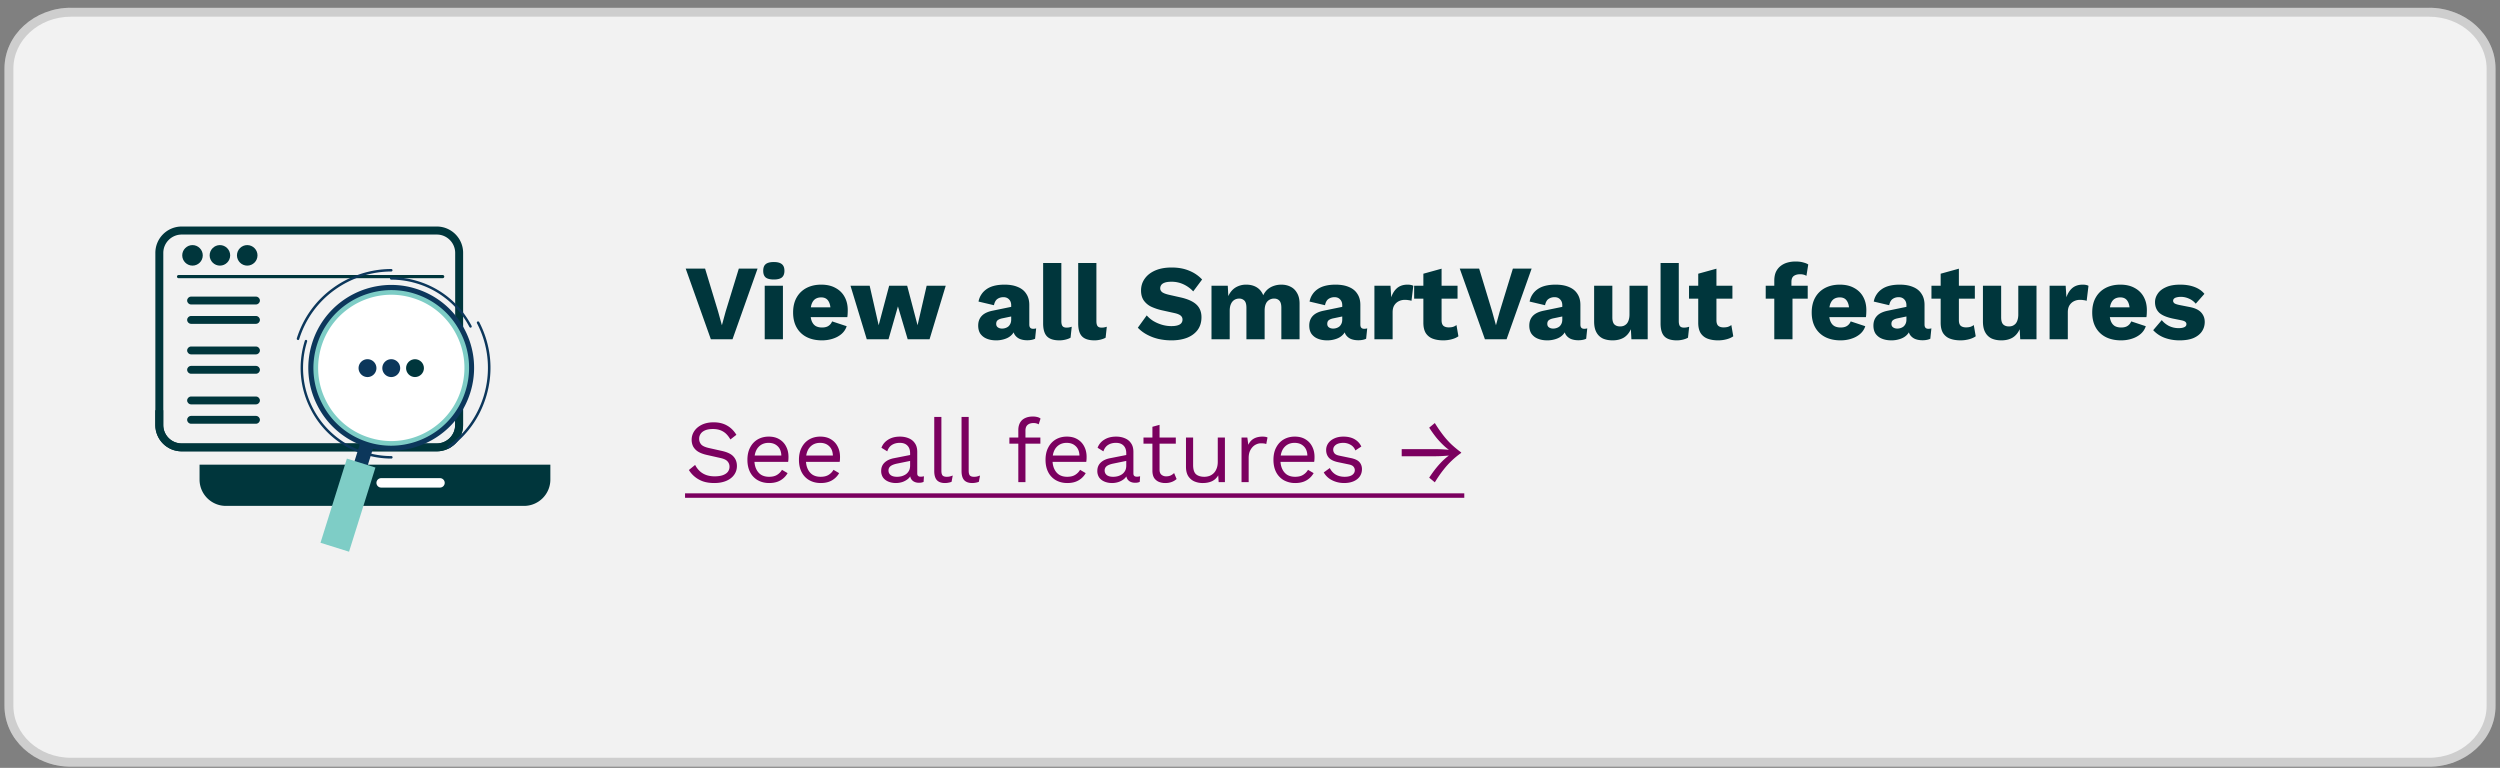
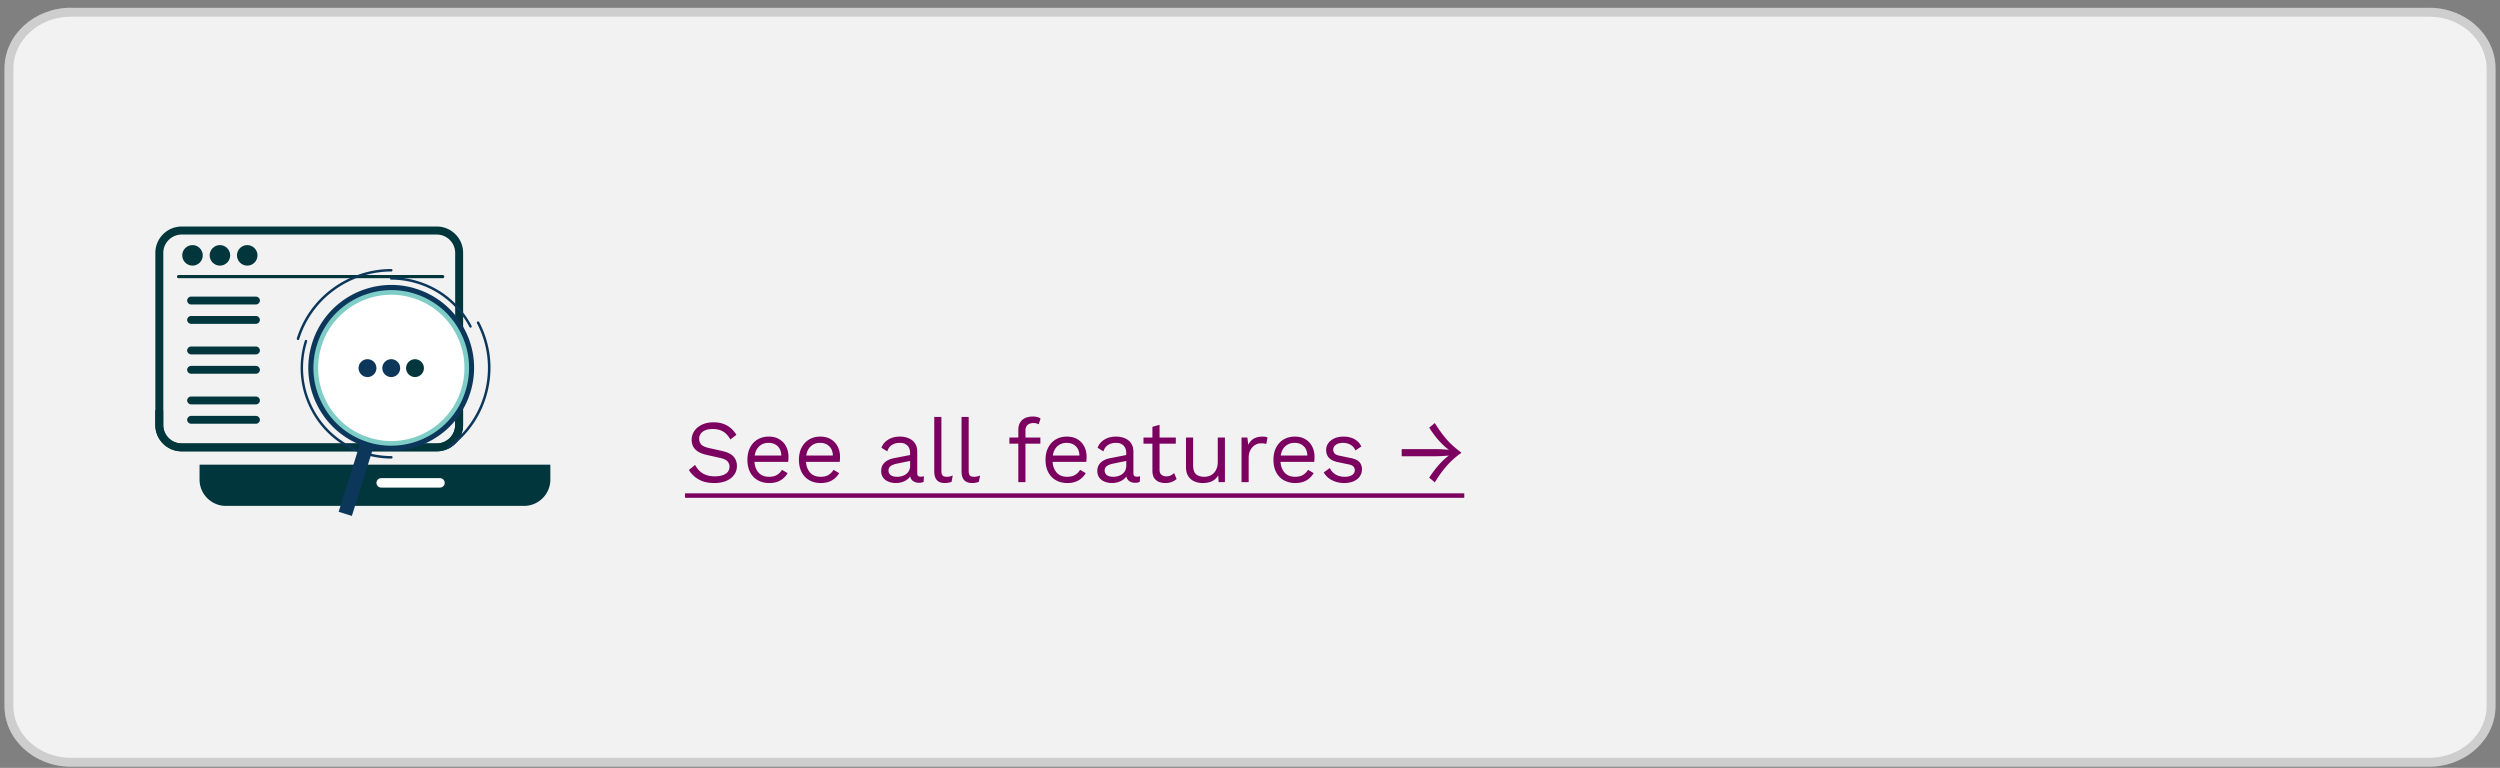
<svg xmlns="http://www.w3.org/2000/svg" width="280" height="86" fill="none">
  <rect width="100%" height="100%" fill="#808080" stroke="none" />
  <path fill="#F2F2F2" d="M272.056.87H7.944C3.833.87.5 3.92.5 7.68v71.38c0 3.76 3.333 6.81 7.444 6.81h264.112c4.111 0 7.444-3.05 7.444-6.81V7.68c0-3.76-3.333-6.81-7.444-6.81" />
  <path stroke="#000" stroke-opacity=".15" d="M7.943 1.37h264.114c3.877 0 6.943 2.866 6.943 6.31v71.38c0 3.444-3.066 6.31-6.943 6.31H7.943C4.066 85.37 1 82.504 1 79.06V7.68c0-3.444 3.066-6.31 6.943-6.31Z" />
-   <path fill="#00363C" d="M84.849 30.08 82.041 38h-2.424l-2.82-7.92h2.172l1.452 4.788.432 1.56.42-1.536 1.476-4.812zm1.82 1.224q-.624 0-.913-.228-.276-.24-.276-.744 0-.516.276-.744.288-.24.912-.24.612 0 .9.24.288.228.288.744 0 .504-.288.744-.288.228-.9.228m1.02.696v6h-2.04v-6zm4.38 6.12q-.996 0-1.728-.372a2.66 2.66 0 0 1-1.116-1.068q-.396-.696-.396-1.68t.396-1.68 1.104-1.068q.72-.372 1.644-.372.948 0 1.608.372.672.36 1.02 1.008.348.636.348 1.464 0 .216-.012.432t-.036.36h-4.752v-1.092H94l-.972.372q0-.72-.264-1.104-.252-.384-.792-.384-.384 0-.66.18-.264.18-.408.564-.132.384-.132.984 0 .588.156.96.156.36.444.528.288.156.696.156.456 0 .72-.18.276-.18.408-.504l1.632.54a1.9 1.9 0 0 1-.588.876q-.408.348-.984.528-.564.18-1.188.18M103.786 32h2.136l-1.812 6h-2.448l-1.092-3.684L99.514 38h-2.436l-1.824-6h2.148l1.008 4.428L99.586 32h2.016l1.164 4.428zm9.468 2.196q0-.42-.24-.66-.228-.252-.624-.252t-.684.204q-.276.192-.384.696l-1.728-.408a2.15 2.15 0 0 1 .888-1.38q.72-.516 2.028-.516.876 0 1.488.264.624.252.948.768.336.504.336 1.248v2.196q0 .468.42.468.216 0 .348-.048l-.12 1.164q-.36.168-.876.168-.468 0-.828-.144a1.3 1.3 0 0 1-.564-.456q-.204-.312-.204-.78v-.072l.228-.084q0 .516-.312.864-.3.348-.792.516a3 3 0 0 1-1.008.168q-.612 0-1.068-.192a1.6 1.6 0 0 1-.708-.552q-.24-.372-.24-.912 0-.648.384-1.068.396-.432 1.236-.6l2.268-.468-.012 1.08-1.152.24q-.36.072-.54.216-.168.132-.168.408 0 .264.192.396t.456.132q.204 0 .384-.06a1 1 0 0 0 .336-.18.95.95 0 0 0 .228-.324q.084-.192.084-.456zm5.617-4.74v6.504q0 .396.132.564t.444.168q.18 0 .3-.024t.288-.072l-.132 1.224q-.216.132-.564.216t-.684.084q-.96 0-1.392-.444t-.432-1.452v-6.768zm3.926 0v6.504q0 .396.132.564t.444.168q.18 0 .3-.024t.288-.072l-.132 1.224q-.216.132-.564.216t-.684.084q-.96 0-1.392-.444t-.432-1.452v-6.768zm8.42.504q1.104 0 1.944.348.852.336 1.476.996l-.996 1.332a3.5 3.5 0 0 0-1.116-.804 3.1 3.1 0 0 0-1.344-.276q-.444 0-.72.096t-.396.264a.64.64 0 0 0-.12.384q0 .252.228.432.24.168.768.288l1.332.3q1.188.276 1.74.804t.552 1.404q0 .84-.432 1.428-.432.576-1.188.876-.756.288-1.728.288a6.6 6.6 0 0 1-1.512-.168 5.2 5.2 0 0 1-1.296-.504 4 4 0 0 1-.972-.744l.996-1.38q.3.348.732.624.444.264.96.42.528.156 1.068.156.42 0 .696-.084.288-.084.42-.252a.62.62 0 0 0 .132-.396.55.55 0 0 0-.18-.42q-.18-.18-.684-.3l-1.464-.324a6 6 0 0 1-1.2-.408 2.2 2.2 0 0 1-.816-.696q-.3-.444-.3-1.104 0-.744.408-1.32.408-.588 1.176-.924t1.836-.336m4.47 8.04v-6h1.824l.06 1.164q.288-.636.804-.96a2.27 2.27 0 0 1 1.212-.324q.672 0 1.164.3t.732.888q.192-.396.492-.66.312-.264.708-.396t.816-.132q.6 0 1.056.24.456.228.72.708.276.468.276 1.176V38h-2.04v-3.528q0-.576-.228-.804-.216-.228-.588-.228-.3 0-.552.156a.94.94 0 0 0-.372.444q-.132.3-.132.756V38h-2.04v-3.528q0-.576-.228-.804a.8.8 0 0 0-.588-.228q-.276 0-.528.144a1 1 0 0 0-.384.456q-.144.3-.144.792V38zm14.645-3.804q0-.42-.24-.66-.228-.252-.624-.252t-.684.204q-.276.192-.384.696l-1.728-.408a2.15 2.15 0 0 1 .888-1.38q.72-.516 2.028-.516.876 0 1.488.264.624.252.948.768.336.504.336 1.248v2.196q0 .468.42.468.216 0 .348-.048l-.12 1.164q-.36.168-.876.168-.468 0-.828-.144a1.3 1.3 0 0 1-.564-.456q-.204-.312-.204-.78v-.072l.228-.084q0 .516-.312.864-.3.348-.792.516a3 3 0 0 1-1.008.168q-.612 0-1.068-.192a1.6 1.6 0 0 1-.708-.552q-.24-.372-.24-.912 0-.648.384-1.068.396-.432 1.236-.6l2.268-.468-.012 1.08-1.152.24q-.36.072-.54.216-.168.132-.168.408 0 .264.192.396t.456.132q.204 0 .384-.06a1 1 0 0 0 .336-.18.95.95 0 0 0 .228-.324q.084-.192.084-.456zM153.934 38v-6h1.8l.084 1.296q.228-.672.672-1.044.456-.372 1.152-.372.228 0 .384.036.168.036.264.096l-.204 1.68a1.3 1.3 0 0 0-.312-.072 2.3 2.3 0 0 0-.444-.036q-.36 0-.672.156t-.504.468q-.18.3-.18.768V38zm7.523-7.908v5.772q0 .432.204.624.216.18.588.18.288 0 .492-.06.216-.072.384-.204l.216 1.26q-.3.216-.756.336t-.936.12q-.684 0-1.188-.192a1.58 1.58 0 0 1-.768-.612q-.264-.42-.276-1.116v-5.544zM163.245 32v1.452h-4.86V32zm8.299-1.92L168.736 38h-2.424l-2.82-7.92h2.172l1.452 4.788.432 1.56.42-1.536 1.476-4.812zm3.433 4.116q0-.42-.24-.66-.228-.252-.624-.252t-.684.204q-.276.192-.384.696l-1.728-.408a2.15 2.15 0 0 1 .888-1.38q.72-.516 2.028-.516.876 0 1.488.264.624.252.948.768.336.504.336 1.248v2.196q0 .468.42.468.216 0 .348-.048l-.12 1.164q-.36.168-.876.168-.468 0-.828-.144a1.3 1.3 0 0 1-.564-.456q-.204-.312-.204-.78v-.072l.228-.084q0 .516-.312.864-.3.348-.792.516a3 3 0 0 1-1.008.168q-.612 0-1.068-.192a1.6 1.6 0 0 1-.708-.552q-.24-.372-.24-.912 0-.648.384-1.068.396-.432 1.236-.6l2.268-.468-.012 1.08-1.152.24q-.36.072-.54.216-.168.132-.168.408 0 .264.192.396t.456.132q.204 0 .384-.06a1 1 0 0 0 .336-.18.95.95 0 0 0 .228-.324q.084-.192.084-.456zm5.629 3.924q-.612 0-1.08-.204a1.6 1.6 0 0 1-.72-.684q-.264-.468-.264-1.224V32h2.04v3.528q0 .576.228.804t.648.228q.216 0 .408-.072a1 1 0 0 0 .336-.24 1.1 1.1 0 0 0 .216-.42q.084-.264.084-.612V32h2.04v6h-1.824l-.06-1.128q-.288.636-.804.948-.516.3-1.248.3m7.418-8.664v6.504q0 .396.132.564t.444.168q.18 0 .3-.024t.288-.072l-.132 1.224q-.216.132-.564.216t-.684.084q-.96 0-1.392-.444t-.432-1.452v-6.768zm4.218.636v5.772q0 .432.204.624.216.18.588.18.288 0 .492-.06.216-.072.384-.204l.216 1.26q-.3.216-.756.336t-.936.12q-.684 0-1.188-.192a1.58 1.58 0 0 1-.768-.612q-.264-.42-.276-1.116v-5.544zM194.03 32v1.452h-4.86V32zm7.078-2.712q.492 0 .864.108.372.096.552.228l-.204 1.272a1.1 1.1 0 0 0-.3-.132 1.6 1.6 0 0 0-.42-.048q-.42 0-.696.192-.264.192-.264.672v.78l.12.336V38h-2.04v-6.552q0-.576.18-.984.192-.408.528-.672t.768-.384.912-.12M202.464 32v1.452h-4.704V32zm3.687 6.12q-.996 0-1.728-.372a2.66 2.66 0 0 1-1.116-1.068q-.396-.696-.396-1.68t.396-1.68 1.104-1.068q.72-.372 1.644-.372.948 0 1.608.372.672.36 1.02 1.008.348.636.348 1.464 0 .216-.012.432t-.036.36h-4.752v-1.092h3.852l-.972.372q0-.72-.264-1.104-.252-.384-.792-.384-.384 0-.66.18-.264.18-.408.564-.132.384-.132.984 0 .588.156.96.156.36.444.528.288.156.696.156.456 0 .72-.18.276-.18.408-.504l1.632.54a1.9 1.9 0 0 1-.588.876q-.408.348-.984.528-.564.18-1.188.18m7.369-3.924q0-.42-.24-.66-.228-.252-.624-.252t-.684.204q-.276.192-.384.696l-1.728-.408a2.15 2.15 0 0 1 .888-1.38q.72-.516 2.028-.516.876 0 1.488.264.624.252.948.768.336.504.336 1.248v2.196q0 .468.42.468.216 0 .348-.048l-.12 1.164q-.36.168-.876.168-.468 0-.828-.144a1.3 1.3 0 0 1-.564-.456q-.204-.312-.204-.78v-.072l.228-.084q0 .516-.312.864-.3.348-.792.516a3 3 0 0 1-1.008.168q-.612 0-1.068-.192a1.6 1.6 0 0 1-.708-.552q-.24-.372-.24-.912 0-.648.384-1.068.396-.432 1.236-.6l2.268-.468-.012 1.08-1.152.24q-.36.072-.54.216-.168.132-.168.408 0 .264.192.396t.456.132q.204 0 .384-.06a1 1 0 0 0 .336-.18.95.95 0 0 0 .228-.324q.084-.192.084-.456zm5.875-4.104v5.772q0 .432.204.624.216.18.588.18.288 0 .492-.06.216-.072.384-.204l.216 1.26q-.3.216-.756.336t-.936.12q-.684 0-1.188-.192a1.58 1.58 0 0 1-.768-.612q-.264-.42-.276-1.116v-5.544zM221.183 32v1.452h-4.86V32zm2.97 6.12q-.612 0-1.08-.204a1.6 1.6 0 0 1-.72-.684q-.264-.468-.264-1.224V32h2.04v3.528q0 .576.228.804t.648.228q.216 0 .408-.072a1 1 0 0 0 .336-.24 1.1 1.1 0 0 0 .216-.42q.084-.264.084-.612V32h2.04v6h-1.824l-.06-1.128q-.288.636-.804.948-.516.3-1.248.3m5.402-.12v-6h1.8l.084 1.296q.228-.672.672-1.044.456-.372 1.152-.372.228 0 .384.036.168.036.264.096l-.204 1.68a1.3 1.3 0 0 0-.312-.072 2.3 2.3 0 0 0-.444-.036q-.36 0-.672.156t-.504.468q-.18.3-.18.768V38zm8.014.12q-.996 0-1.728-.372a2.66 2.66 0 0 1-1.116-1.068q-.396-.696-.396-1.68t.396-1.68 1.104-1.068q.72-.372 1.644-.372.948 0 1.608.372.672.36 1.02 1.008.348.636.348 1.464 0 .216-.012.432t-.036.36h-4.752v-1.092h3.852l-.972.372q0-.72-.264-1.104-.252-.384-.792-.384-.384 0-.66.18-.264.18-.408.564-.132.384-.132.984 0 .588.156.96.156.36.444.528.288.156.696.156.456 0 .72-.18.276-.18.408-.504l1.632.54a1.9 1.9 0 0 1-.588.876q-.408.348-.984.528-.564.18-1.188.18m6.541 0q-.9 0-1.68-.288a3.3 3.3 0 0 1-1.272-.852l.96-1.128q.3.384.792.648a2.46 2.46 0 0 0 1.116.252q.372 0 .612-.108t.24-.336a.32.32 0 0 0-.12-.264q-.12-.108-.48-.18l-.84-.168q-1.128-.228-1.608-.672-.468-.456-.468-1.188 0-.492.3-.936.3-.456.924-.732.624-.288 1.596-.288.912 0 1.608.264t1.104.768l-.972 1.104a1.96 1.96 0 0 0-.744-.564 2.2 2.2 0 0 0-.912-.204q-.288 0-.492.06a.6.6 0 0 0-.288.144.33.33 0 0 0-.096.24q0 .156.144.276.156.108.564.192l1.092.216q.924.168 1.332.612t.408 1.068q0 .588-.312 1.056t-.936.744q-.624.264-1.572.264" />
  <path fill="#7B005F" d="M79.925 47.3q.87 0 1.5.36.63.35 1.05 1.04l-.67.52q-.37-.64-.84-.9-.46-.27-1.12-.27-.53 0-.88.15-.34.15-.5.4a.97.97 0 0 0-.16.55q0 .35.22.62.22.26.88.41l1.43.32q.95.21 1.32.64.38.42.38 1.05 0 .56-.32 1-.31.43-.88.67t-1.34.24q-.72 0-1.27-.19a3.1 3.1 0 0 1-.93-.53 3 3 0 0 1-.64-.74l.7-.57q.19.38.49.67t.72.45q.43.16.98.16.51 0 .88-.12.38-.13.58-.37a.93.93 0 0 0 .2-.6.86.86 0 0 0-.21-.57q-.21-.26-.79-.39l-1.55-.35q-.61-.14-.99-.38a1.6 1.6 0 0 1-.54-.58 1.7 1.7 0 0 1-.16-.73q0-.53.29-.97.3-.45.85-.72.56-.27 1.32-.27m6.226 6.8q-.71 0-1.27-.31a2.17 2.17 0 0 1-.86-.89q-.31-.59-.31-1.4t.31-1.39q.31-.59.85-.9t1.23-.31q.7 0 1.19.3.5.3.76.82.26.51.26 1.15 0 .17-.01.31a2 2 0 0 1-.03.25h-4.04v-.71h3.69l-.41.08q0-.72-.4-1.11-.39-.39-1.03-.39-.49 0-.85.23a1.5 1.5 0 0 0-.55.65q-.19.42-.19 1.02 0 .59.2 1.02t.56.66q.37.22.88.22.55 0 .89-.21.35-.21.56-.57l.63.37q-.19.34-.49.59a2.1 2.1 0 0 1-.69.39q-.39.13-.88.13m5.772 0q-.71 0-1.27-.31a2.17 2.17 0 0 1-.86-.89q-.31-.59-.31-1.4t.31-1.39q.31-.59.85-.9t1.23-.31q.7 0 1.19.3.5.3.76.82.26.51.26 1.15 0 .17-.01.31a2 2 0 0 1-.03.25h-4.04v-.71h3.69l-.41.08q0-.72-.4-1.11-.39-.39-1.03-.39-.49 0-.85.23a1.5 1.5 0 0 0-.55.65q-.19.42-.19 1.02 0 .59.2 1.02t.56.66q.37.22.88.22.55 0 .89-.21.35-.21.56-.57l.63.37q-.19.34-.49.59a2.1 2.1 0 0 1-.69.39q-.39.13-.88.13m10.009-3.33q0-.56-.3-.86-.3-.31-.85-.31-.52 0-.88.23-.36.22-.53.72l-.65-.4q.2-.56.74-.9.54-.35 1.34-.35.54 0 .98.19.441.18.69.56.26.37.26.96v2.42q0 .36.38.36.19 0 .37-.05l-.04.63q-.2.1-.52.1-.29 0-.52-.11a.82.82 0 0 1-.36-.33 1.15 1.15 0 0 1-.13-.57v-.1l.2.03q-.12.39-.41.64-.29.24-.65.36-.36.11-.71.11-.44 0-.82-.15t-.61-.45a1.28 1.28 0 0 1-.22-.76q0-.56.37-.92.381-.37 1.05-.5l1.98-.39v.66l-1.61.33q-.49.1-.73.28a.59.59 0 0 0-.24.5q0 .31.24.51.25.19.7.19a2 2 0 0 0 .55-.07 1.6 1.6 0 0 0 .48-.23q.21-.16.33-.39.12-.24.12-.56zm3.504-4.07v6.03q0 .38.14.53.141.14.45.14.201 0 .33-.03.13-.03.35-.11l-.13.7a1.4 1.4 0 0 1-.35.1q-.189.04-.39.04-.61 0-.91-.33-.29-.33-.29-1.01V46.7zm3.057 0v6.03q0 .38.14.53.14.14.45.14.2 0 .33-.03t.35-.11l-.13.7q-.16.07-.35.1a2 2 0 0 1-.39.04q-.61 0-.91-.33-.29-.33-.29-1.01V46.7zm7.198-.05q.26 0 .49.06a.9.9 0 0 1 .36.17l-.21.65a.8.8 0 0 0-.26-.11 1.1 1.1 0 0 0-.31-.04q-.43 0-.67.21-.24.2-.24.65V54h-.8v-5.84q0-.33.1-.61t.3-.48q.21-.2.52-.31t.72-.11m.83 2.35v.69h-3.47V49zm3.019 5.1q-.71 0-1.27-.31a2.17 2.17 0 0 1-.86-.89q-.31-.59-.31-1.4t.31-1.39q.31-.59.85-.9t1.23-.31q.7 0 1.19.3.5.3.76.82.26.51.26 1.15 0 .17-.01.31a3 3 0 0 1-.03.25h-4.04v-.71h3.69l-.41.08q0-.72-.4-1.11-.39-.39-1.03-.39-.49 0-.85.23a1.5 1.5 0 0 0-.55.65q-.19.42-.19 1.02 0 .59.2 1.02t.56.66q.37.22.88.22.55 0 .89-.21.35-.21.56-.57l.63.37q-.19.34-.49.59a2.1 2.1 0 0 1-.69.39q-.39.13-.88.13m6.601-3.33q0-.56-.3-.86-.3-.31-.85-.31-.52 0-.88.23-.36.22-.53.72l-.65-.4a1.74 1.74 0 0 1 .74-.9q.54-.35 1.34-.35.54 0 .98.19.441.18.69.56.26.37.26.96v2.42q0 .36.38.36.19 0 .37-.05l-.04.63q-.2.1-.52.1-.29 0-.52-.11a.82.82 0 0 1-.36-.33 1.15 1.15 0 0 1-.13-.57v-.1l.2.03q-.12.39-.41.64-.29.24-.65.36-.36.11-.71.11-.44 0-.82-.15t-.61-.45a1.3 1.3 0 0 1-.22-.76q0-.56.37-.92.381-.37 1.05-.5l1.98-.39v.66l-1.61.33q-.49.1-.73.28a.59.59 0 0 0-.24.5q0 .31.24.51.25.19.7.19a2 2 0 0 0 .55-.07 1.6 1.6 0 0 0 .48-.23q.21-.16.33-.39.12-.24.12-.56zm3.729-3.19v5.04q0 .37.21.55a.8.8 0 0 0 .54.18q.29 0 .5-.1a1.4 1.4 0 0 0 .38-.27l.28.67a1.7 1.7 0 0 1-.55.33 2 2 0 0 1-.72.12 1.9 1.9 0 0 1-.71-.13 1.2 1.2 0 0 1-.53-.43q-.19-.3-.2-.78V47.8zm1.82 1.42v.69h-3.62V49zm3 5.1q-.48 0-.91-.18-.42-.18-.69-.58-.26-.41-.26-1.06V49h.8v3.07q0 .76.33 1.05.33.28.93.28.28 0 .55-.09.27-.1.48-.3.22-.21.34-.53.13-.32.13-.76V49h.8v5h-.7l-.05-.76q-.26.45-.71.66-.44.2-1.04.2m4.361-.1v-5h.65l.11.82q.21-.46.61-.69.411-.23.99-.23.13 0 .28.02.16.02.27.08l-.14.73a1.3 1.3 0 0 0-.24-.06 3 3 0 0 0-.37-.02q-.309 0-.63.18-.31.18-.52.55-.21.36-.21.92V54zm6.016.1a2.6 2.6 0 0 1-1.27-.31 2.2 2.2 0 0 1-.86-.89q-.31-.59-.31-1.4t.31-1.39q.31-.59.85-.9t1.23-.31q.7 0 1.19.3.5.3.76.82.26.51.26 1.15 0 .17-.01.31a2 2 0 0 1-.03.25h-4.04v-.71h3.69l-.41.08q0-.72-.4-1.11-.39-.39-1.03-.39-.49 0-.85.23a1.5 1.5 0 0 0-.55.65q-.19.42-.19 1.02 0 .59.2 1.02t.56.66q.37.22.88.22.55 0 .89-.21.35-.21.56-.57l.63.37q-.19.34-.49.59a2.1 2.1 0 0 1-.69.39q-.39.13-.88.13m5.482 0q-.73 0-1.35-.31a2.2 2.2 0 0 1-.94-.88l.68-.49q.22.46.64.72.43.26 1.03.26.53 0 .83-.2.3-.21.3-.54a.6.6 0 0 0-.14-.38q-.13-.18-.51-.26l-1.2-.25q-.73-.15-1.05-.5-.31-.35-.31-.87 0-.41.23-.75.24-.34.67-.54.44-.21 1.03-.21.74 0 1.25.29t.76.82l-.67.44a1.17 1.17 0 0 0-.55-.64 1.6 1.6 0 0 0-.79-.21q-.36 0-.62.1a.9.9 0 0 0-.39.28.62.62 0 0 0-.13.39q0 .22.15.41.15.18.56.26l1.25.26q.7.14.98.46t.28.78q0 .47-.25.83-.25.35-.7.54t-1.04.19m9.521-6.2.63-.52a16 16 0 0 0 .95 1.38q.46.59.95 1.05.49.45 1.05.86v.06a9.265 9.265 0 0 0-2 1.91q-.46.58-.95 1.38l-.63-.52q.41-.63.82-1.13.42-.51.83-.89t.8-.62.75-.33v.34q-.36-.09-.75-.33a5.2 5.2 0 0 1-.8-.62 10 10 0 0 1-.83-.88q-.41-.51-.82-1.14m-3.08 2.4h3.55a18 18 0 0 1 1.95.1l.6.3-.6.3q-.37.04-.85.07-.47.03-1.1.03h-3.55zM76.725 55.25H164v.5H76.725z" />
  <path fill="#00363C" d="M28.67 34.1H21.4c-.24 0-.44-.2-.44-.44s.2-.44.44-.44h7.27c.24 0 .44.2.44.44s-.2.44-.44.44M28.67 36.27H21.4c-.24 0-.44-.2-.44-.44s.2-.44.44-.44h7.27c.24 0 .44.2.44.44s-.2.44-.44.44M28.67 39.69H21.4c-.24 0-.44-.2-.44-.44s.2-.44.44-.44h7.27c.24 0 .44.2.44.44s-.2.44-.44.44M28.67 41.86H21.4c-.24 0-.44-.2-.44-.44s.2-.44.44-.44h7.27c.24 0 .44.2.44.44s-.2.44-.44.44M28.67 45.29H21.4c-.24 0-.44-.2-.44-.44s.2-.44.44-.44h7.27c.24 0 .44.2.44.44s-.2.44-.44.44M28.67 47.46H21.4c-.24 0-.44-.2-.44-.44s.2-.44.44-.44h7.27c.24 0 .44.2.44.44s-.2.44-.44.44M22.71 28.6c0 .64-.52 1.15-1.15 1.15s-1.15-.52-1.15-1.15.52-1.15 1.15-1.15 1.15.52 1.15 1.15M25.78 28.6c0 .64-.52 1.15-1.15 1.15s-1.15-.52-1.15-1.15.52-1.15 1.15-1.15 1.15.52 1.15 1.15M28.84 28.6c0 .64-.52 1.15-1.15 1.15s-1.15-.52-1.15-1.15.52-1.15 1.15-1.15 1.15.52 1.15 1.15M49.58 30.8H20c-.1 0-.18.08-.18.18s.08.18.18.18h29.58c.1 0 .18-.08.18-.18s-.08-.18-.18-.18" />
  <path fill="#00363C" d="M17.4 47.6V28.32a2.95 2.95 0 0 1 2.95-2.95h28.57c1.63 0 2.95 1.32 2.95 2.95V47.6c0 1.63-1.32 2.95-2.95 2.95H20.35a2.95 2.95 0 0 1-2.95-2.95m2.95-21.33c-1.13 0-2.06.92-2.06 2.06v19.28c0 1.13.92 2.06 2.06 2.06h28.57c1.13 0 2.06-.92 2.06-2.06V28.33c0-1.13-.92-2.06-2.06-2.06zM22.35 52.04v1.67c0 1.63 1.32 2.95 2.95 2.95h33.39c1.63 0 2.95-1.32 2.95-2.95v-1.67H22.35" />
  <path fill="#fff" d="M49.28 54.61h-6.59c-.29 0-.53-.24-.53-.53s.24-.53.53-.53h6.59c.29 0 .53.24.53.53s-.24.53-.53.53" />
  <path fill="#00363C" d="M50.97 45.94v1.66c0 1.13-.92 2.06-2.06 2.06H20.34c-1.13 0-2.06-.92-2.06-2.06v-1.66h-.89v1.66c0 1.63 1.32 2.95 2.95 2.95h28.57c1.63 0 2.95-1.32 2.95-2.95v-1.66z" />
  <path fill="#0C375B" d="m40.406 49.42-2.477 7.9 1.479.464 2.477-7.9z" />
-   <path fill="#7ECDC6" d="m38.852 51.363-2.956 9.427 3.197 1.002 2.956-9.427z" />
  <path fill="#fff" d="M41.15 49.74a8.86 8.86 0 0 1-5.25-4.39 8.9 8.9 0 0 1-.61-6.82 8.9 8.9 0 0 1 3.29-4.57c1.52-1.1 3.38-1.7 5.24-1.7.9 0 1.81.14 2.68.41 2.28.71 4.14 2.27 5.25 4.39a8.9 8.9 0 0 1 .61 6.82 8.9 8.9 0 0 1-3.29 4.57 9 9 0 0 1-5.24 1.7c-.9 0-1.81-.14-2.68-.41" />
  <path fill="#0C375B" d="M43.82 50.49c-.94 0-1.87-.14-2.78-.43a9.2 9.2 0 0 1-5.45-4.56 9.23 9.23 0 0 1-.63-7.08c.6-1.92 1.78-3.56 3.41-4.74a9.37 9.37 0 0 1 5.44-1.77c.94 0 1.88.14 2.78.43 2.37.74 4.3 2.36 5.45 4.56a9.23 9.23 0 0 1 .63 7.08 9.2 9.2 0 0 1-3.41 4.74 9.37 9.37 0 0 1-5.44 1.77m0-17.88c-1.79 0-3.58.58-5.04 1.64a8.53 8.53 0 0 0-3.16 4.39c-.69 2.19-.48 4.52.58 6.55a8.57 8.57 0 0 0 5.05 4.22c.84.26 1.7.4 2.57.4 1.79 0 3.58-.58 5.04-1.64a8.53 8.53 0 0 0 3.16-4.39c.69-2.19.48-4.52-.58-6.55a8.57 8.57 0 0 0-5.05-4.22c-.84-.26-1.7-.4-2.57-.4" />
  <path fill="#7ECDC6" d="M43.82 49.92c-.88 0-1.76-.13-2.61-.4-2.22-.7-4.04-2.21-5.11-4.28a8.62 8.62 0 0 1-.59-6.64 8.65 8.65 0 0 1 3.2-4.45 8.8 8.8 0 0 1 5.11-1.66c.88 0 1.76.13 2.61.4 2.22.7 4.04 2.21 5.11 4.28a8.62 8.62 0 0 1 .59 6.64 8.65 8.65 0 0 1-3.2 4.45 8.8 8.8 0 0 1-5.11 1.66m0-16.91c-1.71 0-3.41.55-4.8 1.56a8.1 8.1 0 0 0-3.01 4.18c-.65 2.09-.46 4.31.56 6.25a8.1 8.1 0 0 0 4.81 4.02c.8.25 1.62.38 2.45.38 1.71 0 3.41-.55 4.8-1.56a8.1 8.1 0 0 0 3.01-4.18c.65-2.09.46-4.31-.56-6.25a8.1 8.1 0 0 0-4.81-4.02 8.2 8.2 0 0 0-2.45-.38" />
  <path fill="#0C375B" d="M52.7 36.7s-.1-.03-.12-.07a9.8 9.8 0 0 0-5.8-4.85c-.96-.3-1.96-.46-2.96-.46-.08 0-.14-.06-.14-.14s.06-.14.14-.14c1.03 0 2.05.16 3.04.47 2.59.81 4.71 2.58 5.96 4.99.04.07 0 .15-.06.19-.02.01-.04.02-.06.02zM43.83 51.36c-1.03 0-2.05-.16-3.04-.47-2.59-.81-4.71-2.58-5.96-4.99-1.26-2.4-1.5-5.15-.69-7.74.02-.07.1-.11.17-.09s.11.1.09.17c-.79 2.52-.55 5.19.67 7.53a9.8 9.8 0 0 0 5.8 4.85c.96.3 1.96.46 2.96.46.08 0 .14.06.14.14s-.06.14-.14.14M50.25 50.21s-.08-.02-.11-.06c-.04-.06-.03-.15.03-.19 1.9-1.37 3.27-3.28 3.98-5.52.86-2.76.6-5.68-.73-8.24-.04-.07 0-.15.06-.19.07-.04.15 0 .19.06 1.37 2.63 1.64 5.63.75 8.45-.72 2.3-2.13 4.26-4.08 5.66-.02.02-.05.03-.08.03zM33.37 38.07h-.04c-.07-.02-.11-.1-.09-.17.72-2.3 2.13-4.26 4.08-5.66 1.88-1.36 4.19-2.11 6.5-2.11.08 0 .14.06.14.14s-.06.14-.14.14c-2.25 0-4.5.73-6.34 2.06-1.9 1.37-3.27 3.28-3.97 5.52-.02.06-.07.1-.13.1zM42.16 41.23c0 .55-.45 1-1 1s-1-.45-1-1 .45-1 1-1 1 .45 1 1M44.82 41.23c0 .55-.45 1-1 1s-1-.45-1-1 .45-1 1-1 1 .45 1 1" />
  <path fill="#00363C" d="M47.48 41.23c0 .55-.45 1-1 1s-1-.45-1-1 .45-1 1-1 1 .45 1 1" />
</svg>